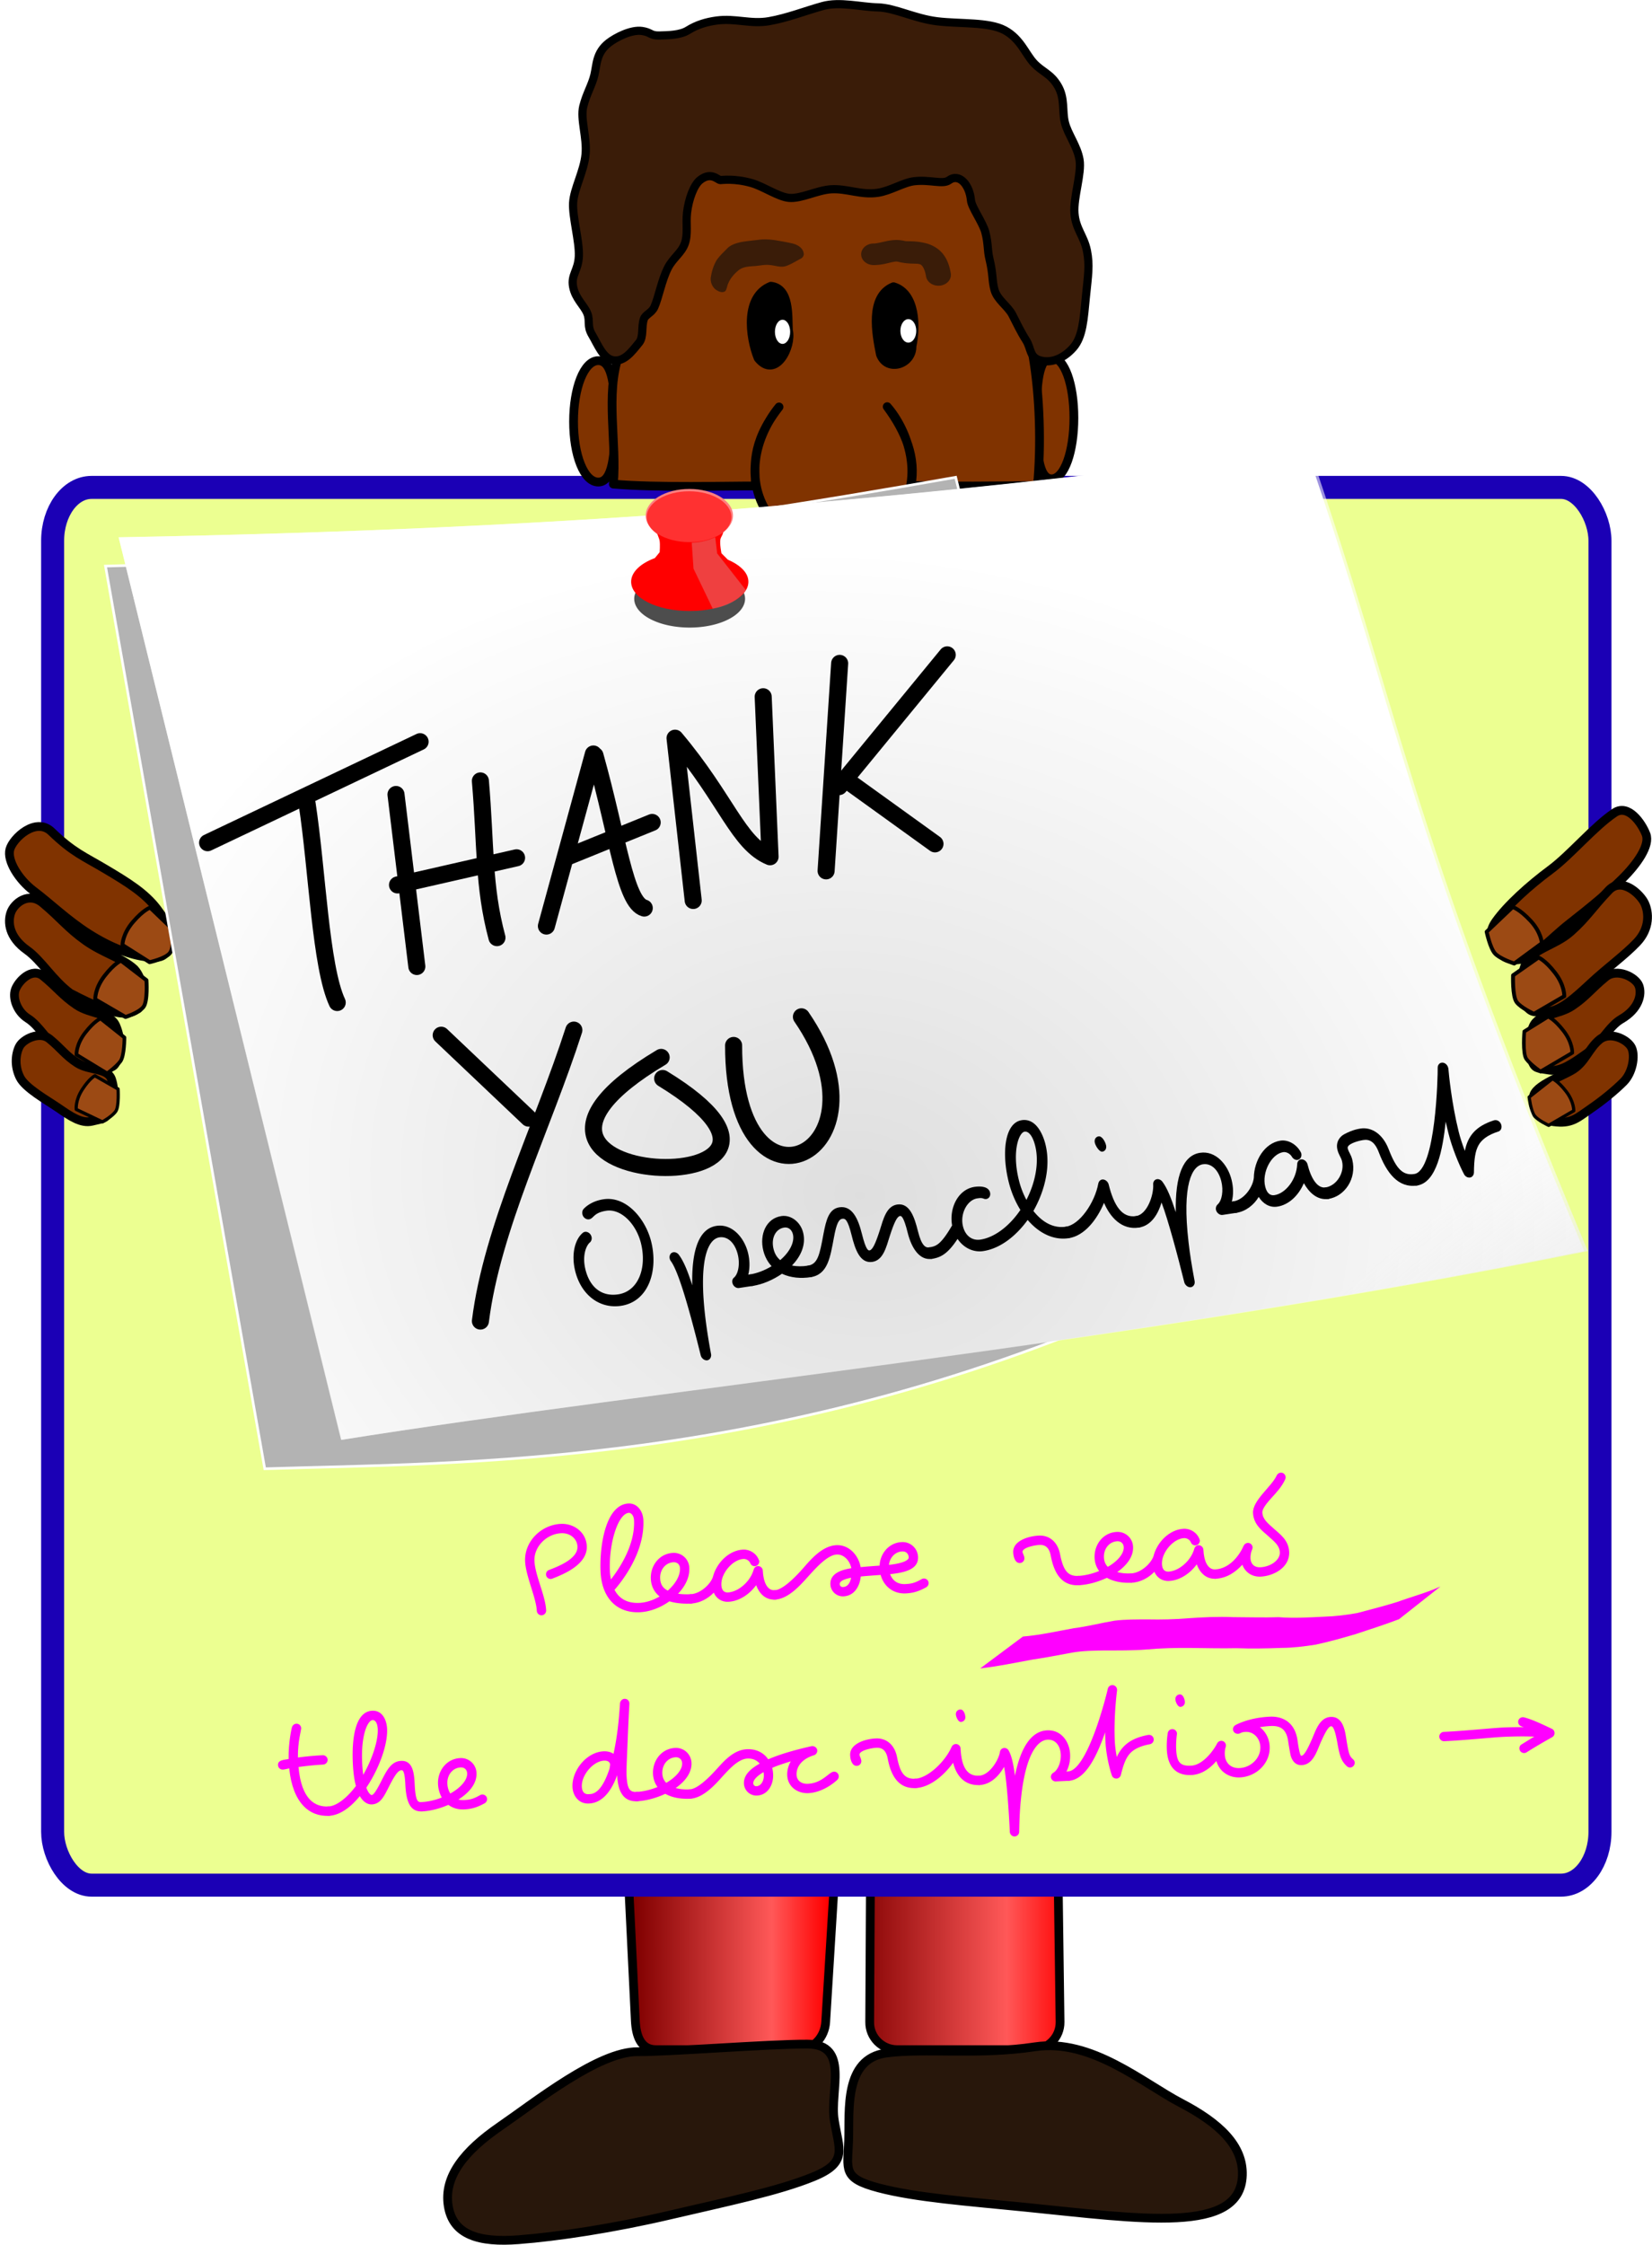
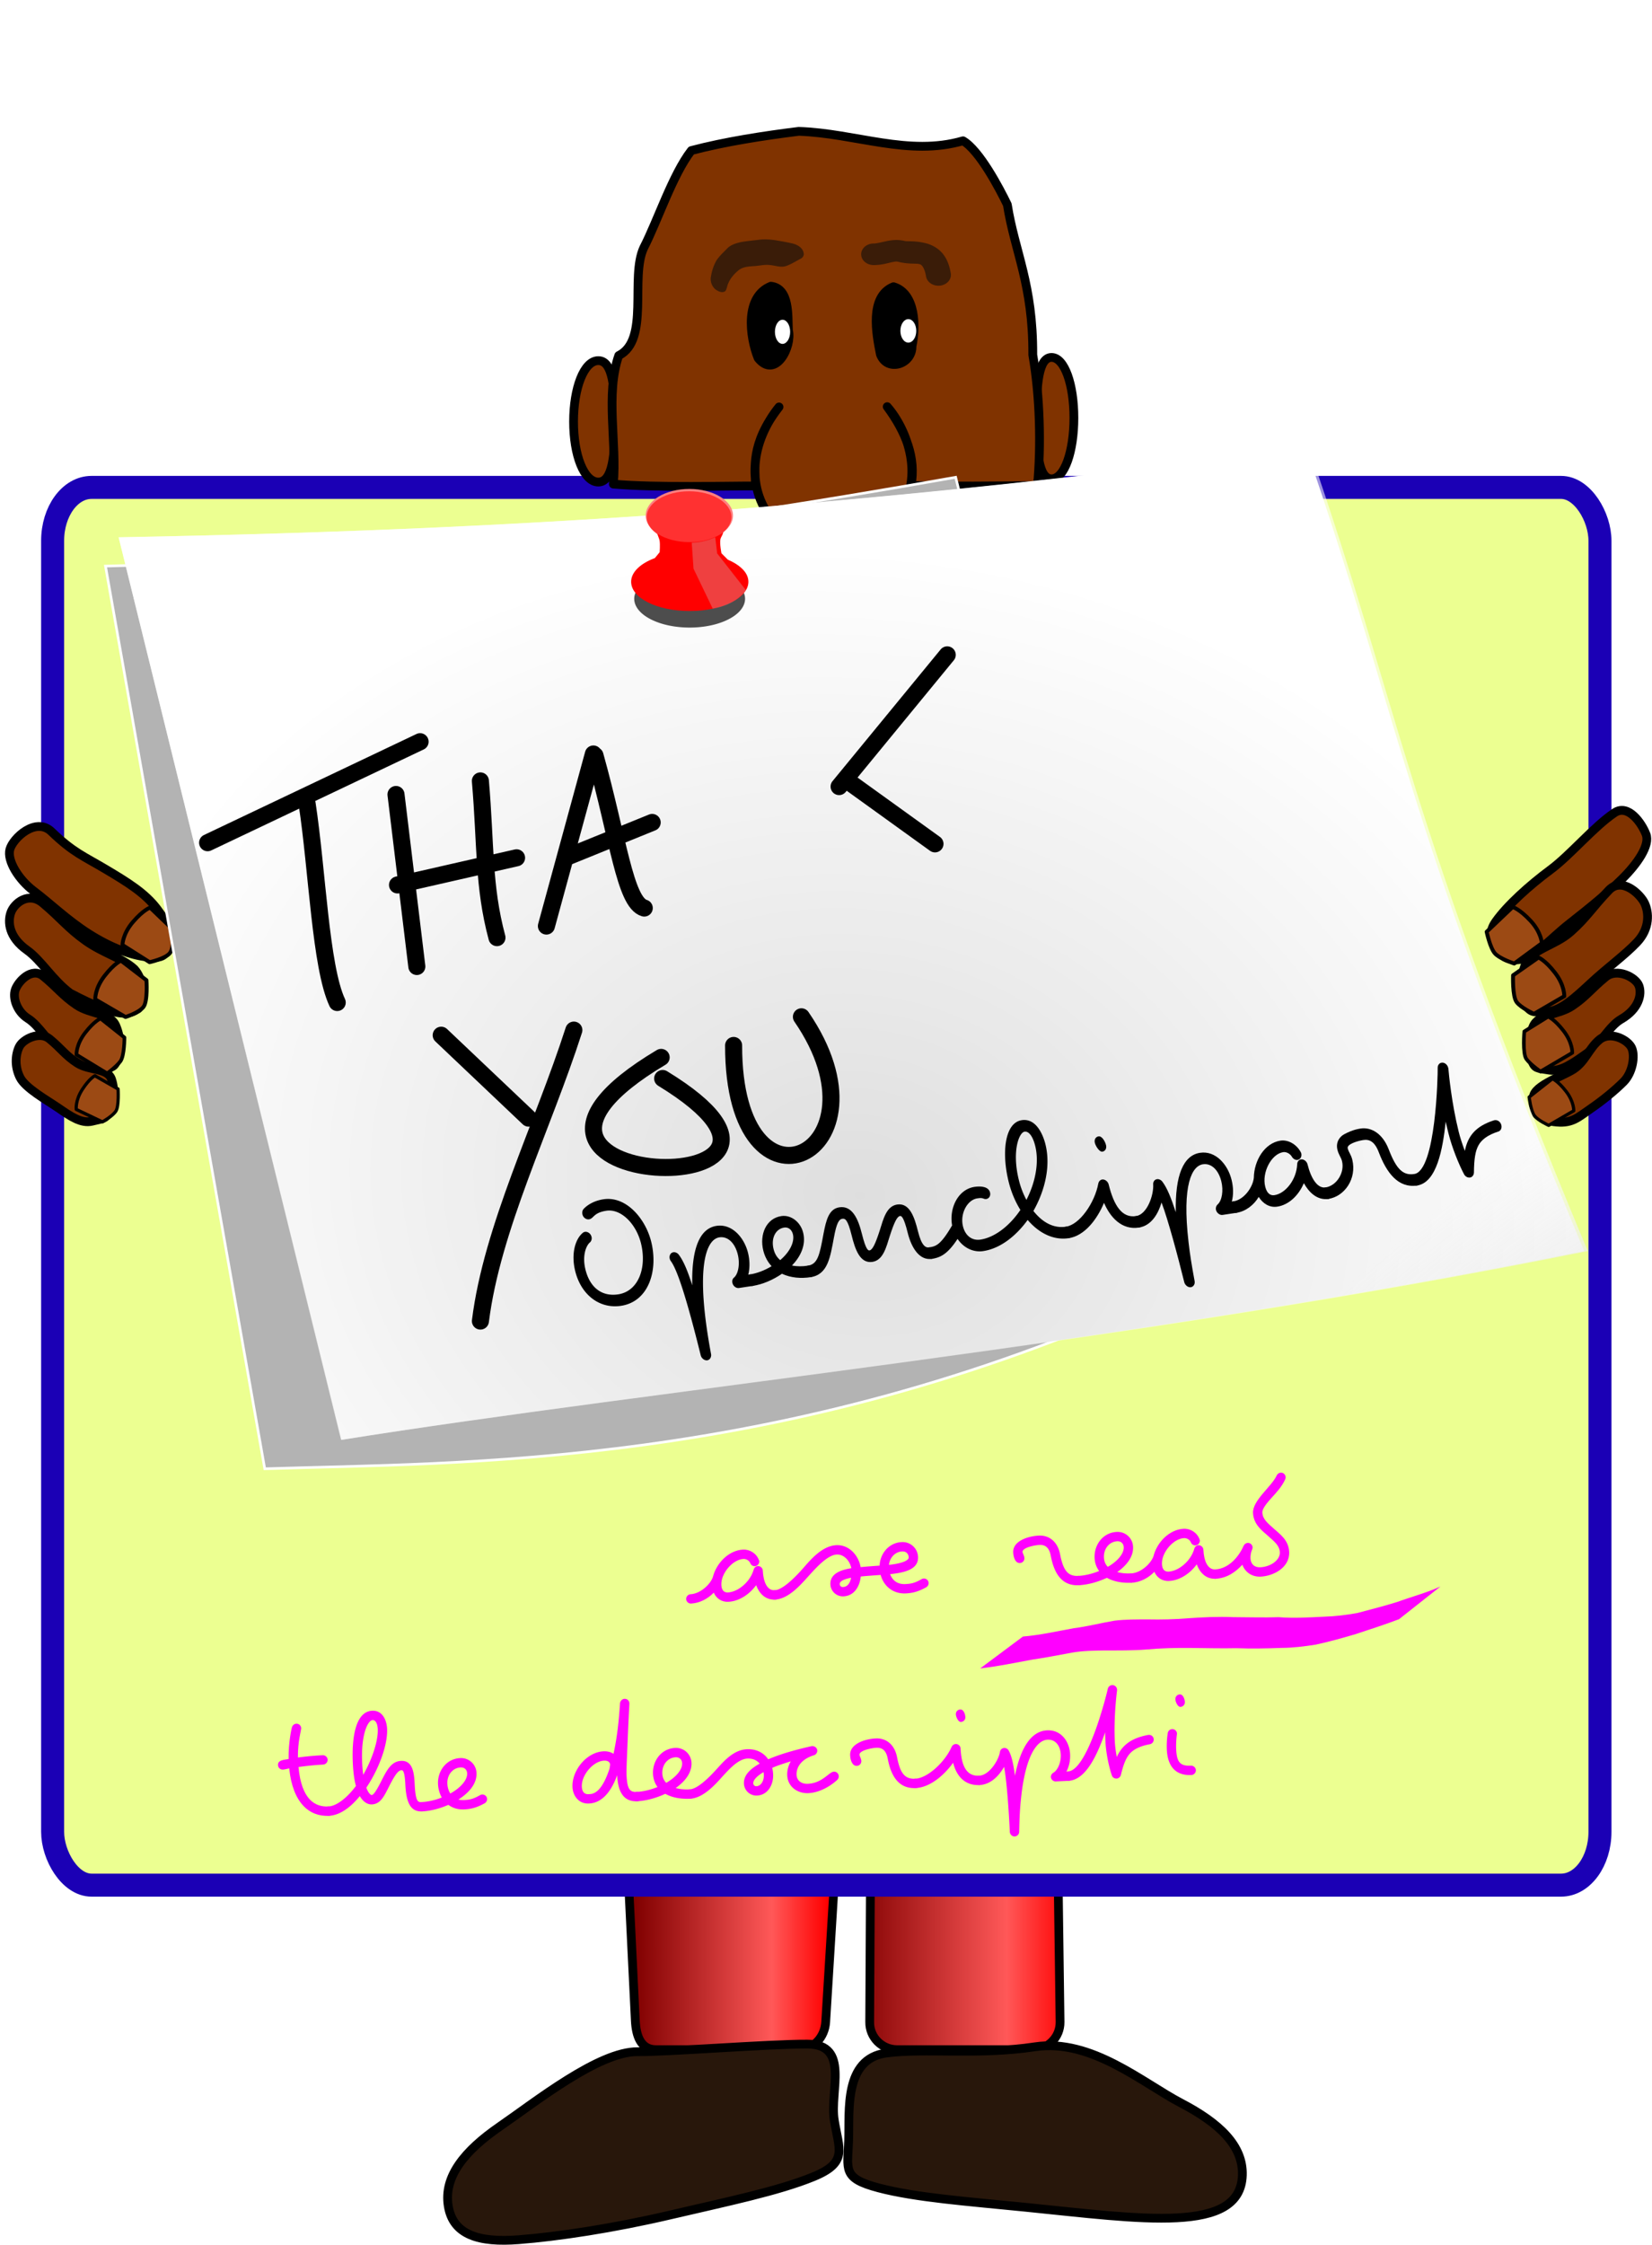
<svg xmlns="http://www.w3.org/2000/svg" xmlns:xlink="http://www.w3.org/1999/xlink" height="575.853" width="423.971" viewBox="0 0 423.971 575.853">
  <defs>
    <linearGradient id="a">
      <stop offset="0" stop-color="red" />
      <stop offset=".29" stop-color="#ff5858" />
      <stop offset="1" stop-color="maroon" />
    </linearGradient>
    <linearGradient y2="763.179" x2="145.275" y1="763.179" x1="184.661" gradientTransform="matrix(1.407 0 0 1.422 14.552 -630.776)" gradientUnits="userSpaceOnUse" id="c" xlink:href="#a" />
    <linearGradient gradientTransform="translate(-18.393 -19.602)" gradientUnits="userSpaceOnUse" y2="476.039" x2="181.312" y1="476.039" x1="230.866" id="b" xlink:href="#a" />
    <linearGradient id="i" y2="980.88" gradientUnits="userSpaceOnUse" x2="122.04" gradientTransform="translate(116.45 407.13) scale(.609)" y1="979.13" x1="124.12">
      <stop offset="0" stop-color="red" />
      <stop offset="1" stop-color="#666" />
    </linearGradient>
    <filter id="d" color-interpolation-filters="sRGB">
      <feGaussianBlur stdDeviation="1.799" />
    </filter>
    <filter id="h" color-interpolation-filters="sRGB">
      <feGaussianBlur stdDeviation=".06" />
    </filter>
    <filter id="g" height="1.492" width="1.255" y="-.246" x="-.128" color-interpolation-filters="sRGB">
      <feGaussianBlur stdDeviation=".346" />
    </filter>
    <radialGradient id="f" gradientUnits="userSpaceOnUse" cy="983.97" cx="82.428" gradientTransform="matrix(5.031 -5.295 2.841 1.377 -2810.693 -513.64)" r="30.766">
      <stop offset="0" stop-color="#ccc" />
      <stop offset="1" stop-color="#fff" stop-opacity=".57" />
    </radialGradient>
    <radialGradient id="e" gradientUnits="userSpaceOnUse" cy="1009.2" cx="87.238" gradientTransform="matrix(1.542 5.326 -6.32 .938 6464.309 -1104.611)" r="30.891">
      <stop offset="0" stop-color="#b3b3b3" />
      <stop offset="1" stop-color="#fff" />
    </radialGradient>
  </defs>
  <path d="M169.035 381.852h36.536c3.896 0 6.98 3.17 7.033 7.108l.436 32.435.436 32.436.436 32.435-2.005 32.436c-.243 3.93-3.137 7.108-7.034 7.108h-36.535c-3.897 0-5.098-3.527-5.29-7.46l-1.57-32.084.175-32.435 1.57-32.436-1.221-32.435c-.148-3.935 3.137-7.108 7.033-7.108z" fill="url(#b)" stroke="#000" stroke-width="2.25" stroke-linecap="round" stroke-linejoin="bevel" />
  <path d="M226.741 382.204l34.443-.352c3.896-.04 6.98 3.17 7.034 7.108l-.262 32.436 3.226 32.435.436 32.436.436 32.435c.053 3.938-3.137 7.108-7.034 7.108H230.23c-3.897 0-7.097-3.17-7.034-7.108l.174-32.435-1.918-32.436.175-32.435-1.918-32.083c-.235-3.931 3.137-7.069 7.033-7.109z" fill="url(#c)" stroke="#000" stroke-width="2.25" stroke-linecap="round" stroke-linejoin="bevel" />
  <rect width="397.112" height="358.569" x="13.506" y="125.036" rx="9.979" ry="13.698" fill="#ecff91" stroke="#1b00b5" stroke-width="5.904" stroke-linecap="round" stroke-linejoin="bevel" />
  <ellipse cx="-229.515" cy="83.681" rx="1.762" ry="7.121" transform="scale(-1 1)" stroke="#000" stroke-width="6" stroke-linecap="round" stroke-linejoin="bevel" />
  <ellipse ry="7.121" rx="1.762" cy="83.681" cx="-197.807" transform="scale(-1 1)" stroke="#000" stroke-width="6" stroke-linecap="round" stroke-linejoin="bevel" />
  <path d="M265.988 107.269c0 8.601.548 15.574 3.879 15.574 3.33 0 5.74-7.041 5.74-15.643 0-8.601-2.41-15.505-5.74-15.505-3.331 0-3.879 6.973-3.879 15.574zM157.848 108.09c0-8.601-.606-15.574-4.294-15.574-3.688 0-6.355 7.041-6.355 15.643 0 8.601 2.667 15.505 6.355 15.505 3.688 0 4.294-6.973 4.294-15.574z" fill="#803300" stroke="#000" stroke-width="2.25" stroke-linecap="round" stroke-linejoin="bevel" />
  <path d="M247.15 36.12c4.238 2.452 9.435 12.366 11.376 16.386 1.907 12.128 6.617 20.392 6.528 38.523 1.853 10.657 2.158 23.209 1.206 33.526-10.743.107-22.495.242-32.439-.02 1.293-7.1-1.32-13.665-6.127-20.21 4.762 5.35 10.672 18.703 1.57 29.356-9.102 10.653-21.016 10.213-29.827 1.06-8.812-9.153-6.399-21.854.496-30.343-7.492 9.59-6.065 15.97-6.043 20.272-6.644-.036-25.377.506-36.486-.483.964-10.42-2.07-23.053 1.39-32.977 8.006-3.994 2.837-19.975 6.416-27.648 3.574-6.93 7.423-18.764 12.21-24.94 8.55-2.266 18.802-3.841 27.575-4.926 14.619.49 28.175 6.495 42.154 2.423zm-49.292 37.297c-6.771 2.684-5.527 12.877-3.294 18.45 4.439 5.516 8.806-2.936 7.778-7.115-.198-3.56.433-10.733-4.484-11.335zm31.454.138c-6.268 2.506-4.409 12.19-3.359 17.37 1.773 4.612 8.221 2.545 8.097-2.106 1.078-4.882 1.01-13.542-4.738-15.264z" fill="#803300" stroke="#000" stroke-width="2.25" stroke-linecap="round" stroke-linejoin="round" />
  <path style="line-height:normal;text-indent:0;text-align:start;text-decoration-line:none;text-decoration-style:solid;text-decoration-color:#000;text-transform:none;block-progression:tb;white-space:normal;isolation:auto;mix-blend-mode:normal;solid-color:#000;solid-opacity:1" d="M229.361 61.592a9.077 9.077 0 012.882.241c.562.143 2.754-.146 5.588.63 1.416.389 2.982 1.242 4.071 2.559 1.09 1.317 1.744 2.973 2.101 5.055a3.208 2.767 0 11-6.346.81c-.26-1.514-.687-2.301-.977-2.651-.29-.35-.403-.391-.791-.498-.778-.213-2.714.1-5.457-.596-.296-.075-.724-.06-1.754.173-1.03.232-2.52.688-4.46.688a3.208 2.767 0 110-5.534c.651 0 1.545-.216 2.838-.508.647-.146 1.427-.308 2.305-.37zM195.035 61.476c-1.606.198-3.224.34-4.818.616-1.346.306-2.768.723-3.708 1.77-.938.963-1.948 1.882-2.673 3.014-.707 1.246-1.14 2.625-1.372 4.024-.257 1.175.173 2.471 1.086 3.285.687.544 1.822 1.108 2.626.463.411-.623.422-1.424.784-2.082.53-1.223 1.43-2.264 2.461-3.124 1.073-.968 2.573-1.073 3.959-1.165 1.327-.05 2.632-.424 3.965-.302 1.525.065 3.069.815 4.572.209 1.246-.468 2.374-1.19 3.548-1.804.57-.276.942-.874.784-1.495-.248-1.322-1.577-2.11-2.834-2.416-1.354-.317-2.728-.553-4.099-.79-1.412-.234-2.851-.338-4.28-.203z" color="#000" font-weight="400" font-family="sans-serif" overflow="visible" fill="#3a1c08" fill-rule="evenodd" enable-background="accumulate" />
  <path d="M43.315 242.287c-.774 2.868-1.394 3.623-5.52 3.21-4.127-.412-9.44-2.416-14.964-5.912-5.523-3.497-9.981-7.867-14.146-10.988-3.914-2.933-6.925-7.83-6.15-10.698.773-2.868 6.662-8.417 10.68-4.548 5.573 5.366 8.316 6.31 13.868 9.617 5.57 3.317 10.19 6.125 13.301 10.296 3.112 4.17 3.705 6.156 2.931 9.023zM35.504 258.753c-2.312 1.444-4.582 2.825-17.505-3.972-4.535-3.38-7.393-8.424-11.064-11.036-4.683-3.33-5.002-7.209-4.154-9.632.849-2.424 4.567-5.501 8.246-2.41 4.635 3.894 6.36 6.354 10.894 9.59 4.566 3.259 9.469 4.44 12.586 7.347 2.535 2.857 2.595 7.712.997 10.113z" fill="#803300" stroke="#000" stroke-width="2.25" stroke-linecap="round" stroke-linejoin="bevel" />
  <path d="M30.067 271.858c-.772 2.08-1.288 1.945-4.535 2.46-2.97.473-6.178-1.86-9.77-4.41-3.594-2.551-5.587-6.741-8.632-8.653-2.739-1.72-3.992-5.258-3.172-7.44.82-2.183 4.246-5.768 7.144-3.394 3.65 2.99 4.96 4.982 8.56 7.409 3.623 2.443 8.637 1.948 10.07 5.312 1.462 3.436 1.146 6.531.335 8.716z" fill="#803300" stroke="#000" stroke-width="2.25" stroke-linecap="round" stroke-linejoin="bevel" />
  <path d="M28.079 285.006c-.924 1.994-1.388 1.906-4.446 2.63-2.798.662-5.535-1.267-8.607-3.371-3.072-2.104-8.518-5.115-9.89-7.866-1.372-2.75-1.21-5.707-.232-7.8.978-2.092 5.314-4.111 7.76-2.12 3.08 2.51 4.094 4.265 7.184 6.253 3.11 2.002 7.803 1.164 8.793 4.187 1.01 3.088.408 5.992-.562 8.087z" fill="#803300" stroke="#000" stroke-width="2.25" stroke-linecap="round" stroke-linejoin="bevel" />
  <g fill="#803300" stroke="#000" stroke-width="1.591" stroke-linecap="round" stroke-linejoin="bevel">
    <path d="M115.31 533.52c-.841 1.244-2.225 2.113-4.132 1.86-2.922-.389-5.525-3.649-9.184-6.483-3.658-2.834-6.919-5.465-9.555-8.033-2.889-2.813-5.163-6.128-4.413-8.081.751-1.953 3.23-5.566 5.749-3.893 3.774 2.506 8.027 7.607 11.72 10.31 3.705 2.712 7.87 6.386 9.99 9.386 1.415 2.004.75 3.566-.175 4.934z" transform="matrix(-1.407 0 0 1.422 546.293 -515.141)" />
    <path d="M110.054 543.582c-1.064 1.233-1.17 1.357-3.948 1.21-2.541-.134-5.174-2.59-8.126-5.291-2.952-2.702-6.1-4.944-8.302-7.247-2.404-2.515-2.174-5.415-1.392-7.047.782-1.632 4.133-4.803 6.501-2.367 2.984 3.068 4.018 4.917 6.98 7.518 2.982 2.62 7.26 3.09 8.344 6.076 1.108 3.05.718 5.512-.057 7.148z" transform="matrix(-1.407 0 0 1.422 546.293 -515.141)" />
    <path d="M108.869 553.589c-.55 1.463-.916 1.368-3.224 1.73-2.112.332-4.392-1.308-6.946-3.102-2.555-1.795-3.922-4.824-6.136-6.087-3.257-1.858-3.82-4.508-3.237-6.043.583-1.536 4-3.248 6.06-1.578 2.596 2.104 3.527 3.505 6.085 5.212 2.577 1.719 6.14 1.37 7.159 3.736 1.04 2.418.815 4.595.239 6.132z" transform="matrix(-1.407 0 0 1.422 546.293 -515.141)" />
    <path d="M104.294 564.687c-2.823.254-3.934-.891-6.118-2.371s-4.417-3.274-6.048-4.885c-1.63-1.61-2.17-4.662-1.475-6.134.696-1.472 3.88-3.075 5.844-1.492 1.964 1.583 2.575 3.967 4.78 5.37 2.203 1.404 8.04 3.187 7.232 5.538-1.074 3.128-1.391 3.72-4.215 3.974z" transform="matrix(-1.407 0 0 1.422 546.293 -515.141)" />
  </g>
  <path d="M214.107 543.91c1.206 7.504 3.636 10.83-5.421 14.526-9.058 3.695-22.073 6.369-36.697 9.787-14.625 3.418-28.771 5.555-38.88 6.34-10.11.785-16.866-1.162-18.072-8.667-1.206-7.505 4.14-14.119 13.255-20.394 9.25-6.368 25.39-19.259 35.337-19.162 7.791.075 33.558-1.996 43.582-1.954 10.982.045 5.69 12.018 6.896 19.523zM217.799 549.023c-.247 7.6-1.734 9.758 7.717 12.252 9.45 2.494 22.697 3.463 37.634 4.963 14.937 1.5 28.736 3.245 38.862 2.717 10.126-.529 16.58-3.332 16.826-10.931.246-7.6-5.93-13.396-15.728-18.514-9.799-5.117-23.023-16.61-37.471-14.437-14.766 2.222-28.27.275-38.206 1.611-10.885 1.464-9.388 14.74-9.634 22.339z" fill="#28170b" stroke="#000" stroke-width="2.25" stroke-linecap="round" stroke-linejoin="bevel" />
-   <path d="M157.507 92.453c-2.728-.35-4.103-4.122-5.538-6.515-1.435-2.393-.433-3.574-1.271-5.607-.84-2.034-3.031-3.704-3.615-6.77-.583-3.068 1.321-4.074 1.475-7.865.153-3.79-1.664-10.037-1.475-13.635.19-3.598 2.78-8.102 3.195-12.446.415-4.344-1.393-9.062-.589-12.31.804-3.249 2.233-5.436 2.857-8.068.625-2.632.429-5.698 3.658-8.22 1.776-1.386 5.768-3.498 8.603-3.066 2.32.353 2.108 1.216 4.395 1.158 2.317-.059 5.39-.104 7.336-1.32 2.322-1.451 4.796-2.176 7.41-2.523 4.805-.638 8.693.987 13.406.172 4.714-.815 9.43-2.69 13.804-3.893 4.374-1.202 9.674.242 14.103.352 4.43.11 9.423 2.86 15.272 3.569 5.85.708 13.212.095 17.302 2.294 4.09 2.2 5.348 6.14 7.515 8.449 2.167 2.308 4.327 2.698 6.167 5.884 1.84 3.186 1.038 6.323 1.772 9.324.735 3.002 3.176 6.048 3.765 9.569.589 3.52-1.605 9.658-1.303 13.705.303 4.048 2.452 5.872 3.2 9.63.747 3.759.286 6.289-.268 11.845-.554 5.556-.772 10.22-3.258 13.03-2.485 2.809-5.664 4.05-8.469 3.257-2.805-.792-2.27-3.06-3.631-5.18-1.36-2.122-2.44-4.41-3.535-6.547-1.096-2.135-3.855-3.822-4.552-6.337-.696-2.514-.313-3.9-1.311-7.995-.538-2.205-.279-3.854-1.045-6.798-.656-2.524-3.523-6.366-3.69-8.186-.362-3.943-2.968-7.097-5.654-5.156-1.583 1.143-4.825-.221-8.875.231-2.824.316-6.042 2.462-9.362 2.97-4.296.658-7.896-1.134-11.98-.897-3.598.208-7.726 2.507-10.862 2.2-2.741-.268-6.539-2.924-9.569-3.791-4.368-1.25-7.636-.77-8.02-.77-.652 0-2.338-2.265-5.213 0-1.586 1.252-2.941 4.88-3.339 8.386-.322 2.845.301 5.453-.57 7.902-.862 2.428-3.042 3.691-4.342 6.254-1.629 3.21-2.403 7.672-3.475 10.033-.694 1.528-2.303 1.916-2.692 3.074-.691 2.062-.014 4.566-1.217 6.047-1.88 2.312-3.787 4.91-6.515 4.56z" fill="#3a1c08" fill-rule="evenodd" stroke="#000" stroke-width="2.1" />
  <path d="M392.774 236.187c2.806 3.009 2.932 5.781 2.932 5.781l-7.085 5.212s-3.723-1.206-4.968-2.606c-1.245-1.399-2.117-5.537-2.117-5.537l6.677-6.352s1.755.492 4.56 3.502zM399.065 249.538c2.52 3.252 2.394 6.024 2.394 6.024l-7.772 4.525s-3.354-1.517-4.467-3.024c-1.113-1.506-.902-6.863-.902-6.863l6.523-4.563s1.703.65 4.224 3.901z" fill="#9c4a14" fill-rule="evenodd" stroke="#000" stroke-linecap="round" stroke-linejoin="round" />
  <path d="M401.271 264.45c2.358 3.042 2.24 5.635 2.24 5.635l-8.164 4.801s-2.567-1.785-3.608-3.194-.541-7.084-.541-7.084l6.123-3.806s1.593.608 3.95 3.649z" fill="#9c4a14" fill-rule="evenodd" stroke="#000" stroke-width=".935" stroke-linecap="round" stroke-linejoin="round" />
  <path d="M401.91 279.967c2.085 2.69 1.98 4.983 1.98 4.983l-6.429 3.743s-2.774-1.255-3.695-2.501c-.92-1.246-1.324-4.75-1.324-4.75l5.974-4.702s1.408.537 3.494 3.227z" fill="#9c4a14" fill-rule="evenodd" stroke="#000" stroke-width=".827" stroke-linecap="round" stroke-linejoin="round" />
  <path d="M34.116 236.522c-2.678 3.124-2.688 5.9-2.688 5.9l6.97 4.412s3.995-.862 5.18-2.312c1.187-1.45.921-5.954.921-5.954l-5.973-5.735s-1.732.566-4.41 3.69zM26.837 250.345c-2.52 3.252-2.394 6.025-2.394 6.025l7.772 4.525s3.517-1.11 4.63-2.617.739-6.823.739-6.823l-6.523-5.01s-1.703.649-4.224 3.9z" fill="#9c4a14" fill-rule="evenodd" stroke="#000" stroke-linecap="round" stroke-linejoin="round" />
  <path d="M21.862 264.932c-2.357 3.041-2.24 5.634-2.24 5.634l7.88 4.802s2.363-1.704 3.404-3.113 1.03-6.106 1.03-6.106l-6.124-4.865s-1.592.607-3.95 3.648z" fill="#9c4a14" fill-rule="evenodd" stroke="#000" stroke-width=".935" stroke-linecap="round" stroke-linejoin="round" />
  <path d="M21.133 279.471c-1.856 2.853-1.562 5.13-1.562 5.13l6.716 3.199s2.662-1.48 3.476-2.798c.815-1.318.543-5.632.543-5.632l-5.958-3.404s-1.36.652-3.215 3.505z" fill="#9c4a14" fill-rule="evenodd" stroke="#000" stroke-width=".827" stroke-linecap="round" stroke-linejoin="round" />
  <path transform="translate(-458.005 -4346.771) scale(4.376)" d="M160.71 1021.3l11.922 48.055c-22.174 10.077-40.996 9.7-52.442 10.069l-9.34-52.916c19.12-.493 32.05-2.046 49.86-5.208z" fill="#b3b3b3" stroke="#fff" stroke-width=".154" filter="url(#d)" />
  <path d="M335.216 115.05c23.782 68.63 24.485 93.489 71.345 205.894-117.935 23.83-239.379 35.672-319.025 48.434l-57.09-231.54c116.866-2.159 195.907-8.954 304.771-22.79z" fill="url(#e)" />
  <path d="M335.962 115.05c23.841 68.63 24.545 93.489 71.52 205.894-118.223 23.83-239.965 35.672-319.806 48.434l-57.23-231.54c117.152-2.159 196.387-8.954 305.518-22.79z" fill="url(#f)" />
  <g fill="red">
    <path d="M123.946 84.492a3.25 1.688 0 01-3.554-1.506 3.25 1.688 0 012.887-1.851 3.25 1.688 0 013.576 1.491 3.25 1.688 0 01-2.86 1.863" transform="translate(-363.99 -208.776) scale(4.376)" fill="#4d4d4d" filter="url(#g)" />
    <path d="M176.269 127.578c-4.889.295-8.416 2.903-7.931 5.88.03.186.077.367.137.547.001.142-.004.114 0 .273.017.795.026 1.7.136 2.325.129.73.573 1.455.684 2.187.143.947 0 2.872 0 2.872l-1.23 1.504c-4.12 1.528-6.56 4.1-6.017 6.837.822 4.145 8.119 7.111 16.408 6.7h.274c8.185-.47 14.077-4.105 13.263-8.204-.397-2.003-2.373-3.704-5.196-4.923l-1.64-1.64s-.486-2.386-.274-3.556c.104-.576.544-1.073.683-1.641.17-.692.266-1.703.274-2.598v-.136c.172-.517.227-.953.136-1.505-.485-2.975-4.82-5.218-9.708-4.922z" />
    <path d="M178.02 139.042c-6.16.372-11.648-2.366-12.259-6.115-.61-3.75 3.887-7.09 10.046-7.462 6.16-.372 11.647 2.366 12.259 6.115.604 3.708-3.792 7.025-9.874 7.45" fill="#ff8080" />
    <path d="M125.72 78.97l.062.515.915 1.169c-.284.372-.711.525-1.057.58l-.608-1.265-.058-.837c.263-.008.515-.074.746-.162z" transform="matrix(8.095 0 0 8.095 -834.15 -501.462)" opacity=".56" fill="#ccc" filter="url(#h)" />
    <path d="M165.83 950.19c-1.364.082-2.58-.524-2.716-1.355-.135-.83.861-1.57 2.226-1.653 1.364-.082 2.58.524 2.716 1.355.133.821-.84 1.556-2.188 1.65" opacity=".62" fill="url(#i)" transform="translate(-547.765 -4018.805) scale(4.376)" />
  </g>
  <g fill="none" stroke="#000" stroke-linecap="round">
    <path d="M53.282 216.187l54.533-25.912" stroke-linejoin="round" stroke-width="4.376" />
    <path d="M78.81 206.132c2.61 17.017 3.444 41.88 7.734 51.05" stroke-width="4.376" />
  </g>
  <g fill="none" stroke="#000" stroke-linecap="round">
    <path d="M101.628 203.813l5.348 44.128M123.287 200.33c1.418 16.502.695 26.917 4.255 40.206M102.018 227.017l30.553-6.962" stroke-width="4.376" />
  </g>
  <path d="M140.23 237.567l12.056-44.142M152.7 193.81c5.956 21.263 7.677 37.697 12.642 39.14M146.093 219.627l21.283-8.641" fill="none" stroke="#000" stroke-width="4.376" stroke-linecap="round" />
-   <path d="M177.904 231.003l-4.66-41.632c13.253 15.707 16.215 27.042 24.384 30.416l-1.762-41.046" fill="none" stroke="#000" stroke-width="4.376" stroke-linecap="round" stroke-linejoin="round" />
-   <path d="M215.49 170.182l-3.48 53.225" fill="none" stroke="#000" stroke-width="4.376" stroke-linecap="round" />
  <path d="M243.1 167.994l-27.752 33.792M218.203 200.811l21.752 15.67" fill="none" stroke="#000" stroke-width="4.376" stroke-linecap="round" stroke-linejoin="round" />
  <path d="M147.275 264.258c-8.004 24.883-21.003 50.766-23.98 74.644M113.232 265.57l22.432 21.272M169.678 271.259c-58.56 34.898 54.266 38.339.387 5.414M188.274 268.196c-.064 47.607 41.68 27.961 17.404-7.348" fill="none" stroke="#000" stroke-width="4.376" stroke-linecap="round" />
  <g style="line-height:125%" font-weight="400" font-size="47.252" font-family="Pecita" letter-spacing="0" word-spacing="0" font-stretch="expanded">
    <path style="-inkscape-font-specification:'Pecita Expanded'" d="M151.156 312.803c1.27-.192 1.082-1.692 4.457-2.202 3.813-.576 7.669 3.426 8.884 8.336 1.568 6.334-.678 12.327-5.85 13.109-4.164.629-7.243-1.707-8.398-6.372-.863-3.486.132-6.081 1.145-6.948.378-.311.55-.898.417-1.438-.219-.884-1.022-1.374-1.68-1.274a1.152 1.152 0 00-.533.233c-2.007 1.628-3.06 5.454-1.979 9.824 1.52 6.138 6.278 9.749 11.757 8.92 7.101-1.072 9.586-9.037 7.75-16.451-1.457-5.892-6.413-11.765-12.242-10.885-3.42.517-5.047 2.393-5.217 2.622-.234.341-.288.859-.179 1.3.207.835 1.01 1.325 1.668 1.226zM171.883 322.915c.049.197.153.435.29.619 1.635 2.198 4.016 9.427 7.661 24.158.195.785.979 1.38 1.68 1.274.745-.112 1.089-.928.975-1.573-4.227-22.589-1.2-29.464 2.132-29.968 2.148-.324 3.992 1.435 4.722 4.38.583 2.358.182 4.965-.982 5.956-.377.312-.519.842-.385 1.382.219.884 1.022 1.374 1.68 1.275l3.506-.53c.701-.106 1.145-.886.95-1.672-.194-.785-.978-1.38-1.68-1.274l-.394.06c.432-1.747.396-3.728-.065-5.594-.973-3.928-4.093-7.531-8.081-6.929-4.296.65-6.441 5.761-6.229 15.254-1.199-3.74-2.213-6.185-3.44-7.834-.34-.458-.907-.728-1.39-.656-.789.12-1.132.936-.95 1.672z" />
    <path style="-inkscape-font-specification:'Pecita Expanded'" d="M203.493 316.612c.474 1.915-.708 4.487-3.264 6.656-.808-.693-1.39-1.573-1.705-2.85-.68-2.749.494-5.168 2.73-5.505 1.051-.16 1.947.52 2.239 1.699zm4.548 11.028c.702-.106 1.145-.886.95-1.671-.194-.786-.977-1.38-1.679-1.275-1.402.212-2.81.221-4.059-.049 2.137-2.207 3.672-5.19 2.87-8.43-.68-2.75-3.144-4.62-5.599-4.248-3.9.589-5.651 4.725-4.63 8.85.389 1.57 1.136 2.935 2.129 4.007-1.779 1.084-3.773 1.843-5.614 2.122-.701.106-1.145.886-.95 1.671.194.786.978 1.38 1.679 1.275 2.586-.391 5.253-1.558 7.548-3.127 2.312 1.077 4.9 1.246 7.355.875z" />
    <path style="-inkscape-font-specification:'Pecita Expanded'" d="M240.107 321.268c-.195-.785-.979-1.38-1.68-1.274-.833.126-1.9-.324-2.847-4.154-.887-3.585-2.13-7.32-5.33-6.836-2.761.417-3.542 3.693-4.483 6.688-1.107 3.427-1.863 4.968-2.608 5.08-.307.047-.913-.015-1.97-4.286-.936-3.781-2.48-7.266-5.768-6.77-2.718.41-3.408 3.317-4.084 6.832-1.004 5.5-1.49 7.763-4.032 8.147-.701.106-1.145.886-.95 1.672.194.786.978 1.38 1.68 1.274 4.47-.675 5.035-5.192 5.985-10.174.69-3.823 1.34-4.685 2.13-4.805.745-.112 1.4.145 2.409 4.22.887 3.585 2.13 7.32 5.33 6.836 2.76-.417 3.541-3.693 4.483-6.688 1.107-3.427 1.862-4.967 2.607-5.08.307-.046.914.015 1.97 4.287.997 4.026 3.095 7.173 6.207 6.703.702-.106 1.145-.886.95-1.672z" />
    <path style="-inkscape-font-specification:'Pecita Expanded'" d="M265.679 293.974c1.033 4.174.076 9.31-2.259 13.84a21.712 21.712 0 01-1.933-5.057c-1.835-7.414.02-12.227 1.466-12.446 1.009-.152 2.082 1.06 2.726 3.663zm-11.596 11.94c-.413-1.67-2.722-1.627-3.993-1.435-4.164.63-6.538 5.368-5.739 9.883-2.939 5.028-4.13 5.36-5.883 5.626-.701.106-1.145.886-.95 1.671.194.786.978 1.38 1.68 1.275 2.19-.331 4.05-1.274 6.554-5.116 1.516 2.267 4.01 3.52 6.595 3.13 4.384-.663 8.41-3.869 11.392-7.987 2.748 3.202 6.448 5.291 10.525 4.675.701-.105 1.145-.886.95-1.671-.194-.786-.978-1.38-1.68-1.275-3.2.484-6.064-1.172-8.32-4.04 2.914-5.127 4.493-11.426 3.095-17.073-.644-2.602-2.447-6.762-6.085-6.212-4.427.669-5.178 8.474-3.367 15.79.632 2.553 1.658 5.047 3.018 7.235-2.763 4.085-6.575 7.055-10.257 7.611-2.148.325-3.883-.992-4.479-3.398-.79-3.192 1.05-6.78 3.68-7.178.79-.12 1.152-.123 1.707.099.2.072.431.088.607.061.657-.1 1.169-.788.95-1.672z" />
    <path style="-inkscape-font-specification:'Pecita Expanded'" d="M281.932 291.52c-.746.112-1.157.836-.95 1.67.206.835 1.177 2.37 1.922 2.257.745-.112 1.157-.837.95-1.672-.243-.982-1.046-2.388-1.922-2.256zm11.288 21.725c-.194-.786-.978-1.38-1.68-1.275-3.594.543-5.672-2.708-7.009-8.11-.194-.785-.978-1.38-1.68-1.274-.481.073-.878.49-.976 1.014-.918 4.926-4.755 10.549-8.306 11.085-.701.106-1.145.886-.95 1.672.194.786.978 1.38 1.68 1.274 4.032-.609 7.233-4.76 9.035-9.056 1.605 3.73 4.553 7.004 8.936 6.341.701-.106 1.145-.886.95-1.671z" />
    <path style="-inkscape-font-specification:'Pecita Expanded'" d="M305.614 330.22c.657-.1 1.125-.782.974-1.574-.692-3.716-1.231-6.996-1.554-9.953-1.748-14.966.925-19.597 3.686-20.015 2.148-.324 3.993 1.435 4.722 4.38.584 2.358.183 4.965-.981 5.956-.334.305-.52.842-.386 1.382.195.786.979 1.38 1.68 1.275l3.507-.53c.701-.106 1.145-.886.95-1.672-.194-.785-.978-1.38-1.68-1.274l-.394.06c.463-1.802.396-3.728-.066-5.594-.972-3.928-4.092-7.531-8.08-6.929-4.296.65-6.442 5.761-6.23 15.254-1.266-3.832-2.212-6.185-3.439-7.834-.34-.458-.908-.728-1.39-.656-.701.106-1.037.768-.98 1.37.163 2.676-1.512 7.666-4.405 8.103-.702.106-1.145.886-.95 1.672.194.786.977 1.38 1.679 1.274 3.287-.496 5.005-3.66 5.82-6.431 1.676 4.382 4.172 13.734 5.837 20.46.158.64.89 1.394 1.68 1.275z" />
    <path style="-inkscape-font-specification:'Pecita Expanded'" d="M333.962 295.884c-.036-.147-.117-.288-.197-.429-1.136-2.018-3.274-3.122-5.158-2.837-4.033.61-6.755 5.044-6.825 9.537-.262 2.434-2.518 5.627-5.236 6.038-.701.106-1.145.886-.95 1.672.194.785.978 1.38 1.68 1.274 2.454-.37 4.505-2.005 5.765-4.08 1.051 1.675 2.738 2.795 4.754 2.49 2.981-.45 5.476-2.864 6.83-6.023 1.242 2.258 3.384 4.48 6.32 4.037.702-.106 1.145-.886.95-1.671-.194-.786-.977-1.38-1.679-1.275-2.148.325-3.773-2.384-4.648-5.92-.194-.785-.978-1.38-1.68-1.274-.57.086-.942.601-.972 1.217-.18 4.05-3.044 7.54-5.85 7.964-1.096.165-1.948-.521-2.36-2.19-.9-3.634 1.561-8.386 4.63-8.85.745-.112 1.724.35 2.193 1.146.321.563.913.932 1.483.846.789-.12 1.132-.936.95-1.672z" />
    <path style="-inkscape-font-specification:'Pecita Expanded'" d="M345.878 294.593c-.268-1.08 2.528-1.91 4.018-2.135 1.535-.232 2.912.375 3.968 3.17 1.958 5.155 4.924 9.24 9.834 8.498.701-.106 1.144-.886.95-1.671-.194-.786-.978-1.38-1.68-1.275-2.98.45-4.662-1.384-6.571-6.342-1.523-3.947-4.38-5.756-7.23-5.326-1.928.291-3.341 1.014-4.145 1.441-1.01.51-2.31 1.877-1.774 4.038.316 1.276.924 1.897 1.167 2.88.73 2.946-1.39 6.322-4.24 6.752-.701.106-1.145.886-.95 1.672.194.786.978 1.38 1.68 1.274 4.163-.629 7.355-5.186 6.14-10.096-.316-1.276-.924-1.898-1.167-2.88z" />
    <path style="-inkscape-font-specification:'Pecita Expanded'" d="M369.974 272.616c-.658.1-1.006.712-1.004 1.272.035 1.981-.455 26.454-6.022 27.295-.701.106-1.145.886-.95 1.672.194.786.978 1.38 1.68 1.274 5.084-.768 6.585-9.4 7.355-16.392.187.94.443 1.97.686 2.953.9 3.633 2.662 8.002 4.02 10.548.265.52.869.938 1.526.839.57-.086.987-.608 1.004-1.273.038-3.52.353-5.554 1.209-7.059.76-1.337 2.27-2.584 5.054-3.463.633-.197.957-.909.775-1.645-.219-.884-.978-1.38-1.68-1.274l-.175.026c-4.552 1.452-6.727 3.869-7.513 7.859-.657-1.735-1.214-3.433-1.59-4.956-1.811-7.316-2.526-14.797-2.635-16.156l-.06-.246c-.183-.736-.891-1.393-1.68-1.274z" />
  </g>
  <g style="line-height:125%;text-align:center" font-weight="400" font-size="40" font-family="Pecita" letter-spacing="0" word-spacing="0" text-anchor="middle" font-stretch="expanded" fill="#f0f">
-     <path style="-inkscape-font-specification:'Pecita Expanded';text-align:center" d="M137.162 400.457c-.172-3.636 3.075-6.953 6.871-7.132 2.238-.106 4.07 1.37 4.166 3.407.155 3.276-5.358 5.259-7.324 6.032-.472.183-.77.637-.746 1.157.034.719.656 1.17 1.255 1.142.12-.006.278-.053.396-.099 2.556-1.002 9.045-3.51 8.816-8.346-.168-3.556-3.32-5.85-6.676-5.69-4.994.235-9.399 4.488-9.155 9.642.177 3.756 2.843 9.316 3.002 12.673.03.639.616 1.172 1.255 1.142.64-.03 1.172-.616 1.142-1.256-.181-3.835-2.826-8.956-3.002-12.672zM174.51 402.296c.086 1.838-1.094 3.976-3.132 5.754-1.191-.624-1.874-1.513-1.95-3.111-.105-2.238 1.37-4.07 3.408-4.166.959-.045 1.628.564 1.674 1.523zm-11.792-12.257c.294 6.233-3.703 12.308-5.932 15.137-.11-.636-.222-1.311-.256-2.03-.335-7.072 2.058-14.914 4.895-15.048.32-.015 1.219.383 1.293 1.94zm1.513 23.555c2.637-.125 5.35-1.214 7.557-2.8 1.706.52 3.675.667 5.553.578.64-.03 1.172-.616 1.142-1.255-.03-.64-.616-1.172-1.255-1.142-1.079.05-2.201.024-3.21-.129 1.831-1.928 3.006-4.186 2.889-6.663a3.961 3.961 0 00-4.185-3.807c-3.556.168-5.85 3.32-5.69 6.676.092 1.958.965 3.478 2.254 4.499-1.636.958-3.49 1.566-5.168 1.645-3.196.151-5.218-1.115-6.405-3.341 1.748-2.005 7.8-9.499 7.402-17.93-.115-2.437-1.726-4.323-3.804-4.225-5.953.282-7.487 11.046-7.179 17.559.304 6.433 3.946 10.625 10.1 10.335z" />
    <path style="-inkscape-font-specification:'Pecita Expanded';text-align:center" d="M194.852 400.533c-.006-.12-.051-.237-.097-.355-.64-1.692-2.331-2.733-4.05-2.652-3.675.174-6.882 3.489-7.755 7.054-.67 1.914-3.242 4.278-5.719 4.395-.64.03-1.172.616-1.142 1.255.03.64.616 1.172 1.255 1.142 2.238-.106 4.346-1.246 5.835-2.798.627 1.411 1.917 2.432 3.755 2.345 2.717-.129 5.358-1.855 7.126-4.261.69 1.89 2.183 3.82 4.86 3.694.64-.03 1.172-.616 1.142-1.255-.03-.64-.616-1.172-1.255-1.142-1.958.093-2.906-2.185-3.042-5.062-.03-.64-.616-1.172-1.256-1.142-.52.025-.942.405-1.079.892-.89 3.206-4.053 5.758-6.61 5.879-.999.047-1.628-.564-1.692-1.923-.14-2.956 2.894-6.544 5.69-6.676.68-.032 1.462.412 1.734 1.08.182.471.639.81 1.158.786.72-.034 1.17-.656 1.142-1.256z" />
    <path style="-inkscape-font-specification:'Pecita Expanded';text-align:center" d="M215.513 406.365c-.023-.48.466-1.144 2.927-1.62-.326 1.577-1.051 2.332-2.09 2.38-.48.024-.814-.281-.837-.76zm17.697-6.844c.032.68-1.25 1.501-5.075 1.922.23-1.893 1.603-3.36 3.4-3.444.96-.046 1.63.563 1.675 1.522zm3.86 5.424c-.16.008-.358.057-.514.145-1.832 1.047-2.746 1.21-4.224 1.28-1.958.093-3.285-.885-3.884-2.539 3.107-.347 7.321-.987 7.159-4.423a3.961 3.961 0 00-4.184-3.807c-3.317.157-5.548 2.946-5.682 6.035-1.596.116-3.312.237-4.867.39-.497-2.9-2.876-5.79-6.233-5.631-3.995.188-7.159 4.422-8.948 6.39-1.98 2.175-4.886 5.075-6.924 5.172-.639.03-1.172.616-1.142 1.255.03.64.616 1.172 1.256 1.142 3.556-.168 6.74-3.963 8.567-5.971 2.018-2.218 4.907-5.478 7.305-5.591 1.718-.081 3.312 1.445 3.73 3.508-2.465.396-5.505 1.301-5.37 4.178a3.21 3.21 0 003.348 3.045c2.837-.134 4.2-2.641 4.445-5.095 1.594-.156 3.39-.28 5.106-.402.777 2.887 3.195 4.895 6.431 4.742 1.718-.081 3.184-.43 5.252-1.57.39-.219.65-.671.628-1.11-.034-.72-.656-1.171-1.255-1.143zM262.902 399.72c-.028-.6-.462-1.3-.475-1.58-.053-1.118 3.08-1.747 4.32-1.805 1.398-.067 2.507.522 2.936 2.824.802 4.247 2.688 7.722 7.163 7.51.639-.03 1.172-.616 1.142-1.255-.03-.64-.616-1.172-1.256-1.142-2.717.128-3.873-1.459-4.667-5.546-.634-3.254-2.835-4.912-5.432-4.789-2.916.138-6.74 1.44-6.603 4.317.062 1.318.571 2.776 1.73 2.721.72-.034 1.17-.656 1.142-1.255z" />
    <path style="-inkscape-font-specification:'Pecita Expanded';text-align:center" d="M288.395 396.913c.074 1.558-1.436 3.512-4.087 5.039-.59-.613-.945-1.357-.994-2.396-.106-2.238 1.37-4.07 3.407-4.166.96-.045 1.629.564 1.674 1.523zm2.032 9.114c.64-.03 1.173-.616 1.142-1.255-.03-.64-.616-1.172-1.255-1.142-1.278.06-2.525-.04-3.58-.351 2.287-1.59 4.183-3.842 4.058-6.48a3.961 3.961 0 00-4.184-3.806c-3.556.168-5.85 3.32-5.691 6.676.06 1.279.474 2.42 1.16 3.35-1.769.724-3.67 1.174-5.348 1.253-.639.03-1.172.616-1.142 1.255.03.64.616 1.173 1.256 1.142 2.357-.111 4.926-.833 7.238-1.903 1.85 1.033 4.109 1.367 6.346 1.261z" />
    <path style="-inkscape-font-specification:'Pecita Expanded';text-align:center" d="M307.929 395.189c-.006-.12-.051-.238-.097-.356-.64-1.691-2.332-2.733-4.05-2.652-3.675.174-6.883 3.49-7.755 7.054-.67 1.914-3.242 4.278-5.72 4.395-.638.03-1.171.616-1.141 1.256.03.639.616 1.172 1.255 1.142 2.238-.106 4.346-1.247 5.835-2.799.627 1.412 1.917 2.432 3.754 2.345 2.717-.128 5.359-1.855 7.127-4.26.69 1.889 2.183 3.82 4.86 3.694.64-.03 1.172-.616 1.142-1.255-.03-.64-.616-1.173-1.255-1.142-1.958.092-2.907-2.186-3.043-5.062-.03-.64-.616-1.173-1.255-1.142-.52.024-.942.404-1.079.891-.89 3.206-4.053 5.758-6.61 5.88-.999.046-1.628-.565-1.692-1.923-.14-2.957 2.894-6.544 5.69-6.676.68-.032 1.462.411 1.734 1.08.182.471.639.81 1.158.785.72-.034 1.17-.656 1.142-1.255z" />
    <path style="-inkscape-font-specification:'Pecita Expanded';text-align:center" d="M320.215 395.81c-.44.02-.866.32-1.047.73-1.01 2.37-3.566 5.895-7.322 6.072-.639.03-1.172.616-1.142 1.256.03.639.616 1.172 1.256 1.142 3.076-.146 5.354-1.935 6.877-3.609.736 2.007 2.552 3.163 4.71 3.061 3.276-.155 7.499-2.317 7.308-6.352-.144-3.037-2.377-4.533-3.841-5.865-1.59-1.447-2.96-2.463-3.043-4.221-.028-.6.366-1.58 2.27-3.672 1.141-1.255 2.782-2.974 3.612-4.896.073-.163.103-.365.096-.525-.029-.599-.537-1.176-1.256-1.142-.44.021-.866.322-1.046.73-1.269 2.824-6.226 6.382-6.073 9.618.143 3.037 2.502 4.647 3.841 5.865 1.716 1.56 2.96 2.463 3.043 4.221.092 1.958-2.308 3.713-5.025 3.842-1.478.07-2.44-.806-2.51-2.284-.038-.8.16-1.69.413-2.262.073-.164.143-.368.134-.567-.028-.6-.536-1.176-1.255-1.142zM74.223 453.648c.904 8.967 5.232 12.407 10.146 12.174.64-.03 1.172-.616 1.142-1.255-.03-.64-.616-1.172-1.255-1.142-3.356.159-6.889-1.717-7.647-10.13 1.91-.25 4.14-.516 6.338-.62.64-.03 1.172-.616 1.142-1.256-.03-.639-.616-1.172-1.256-1.142-2.237.106-4.429.33-6.38.582-.038-4.203.87-7.009.846-7.528-.028-.6-.536-1.176-1.255-1.142-.48.023-.944.365-1.119.894-.034.122-.941 3.808-.855 8.17-1.231.218-2.791.251-2.73 1.57.035.72.657 1.17 1.256 1.142.52-.025 1.031-.209 1.627-.317z" />
    <path style="-inkscape-font-specification:'Pecita Expanded';text-align:center" d="M96.947 443.604c.134 2.837-1.363 7.593-3.732 11.709a36.344 36.344 0 01-.267-3.11c-.336-7.113 1.408-10.88 2.687-10.94.52-.024 1.225.503 1.312 2.34zm-2.936 14.995c3.145-4.634 5.531-10.913 5.333-15.109-.102-2.157-1.146-4.75-3.823-4.624-4.315.204-5.276 6.977-4.97 13.45.113 2.397.36 4.227.797 5.848-2.298 3.072-4.962 5.16-7.08 5.26-.639.03-1.172.616-1.142 1.256.03.639.616 1.172 1.256 1.142 2.996-.142 5.697-2.312 7.97-5.062.7 1.248 1.785 2.198 3.104 2.136 2.357-.112 3.25-2.397 4.608-5.024 1.54-2.996 2.267-3.71 2.986-3.745.28-.013.805.082.97 3.559.222 4.714 1.298 7.146 4.335 7.003.64-.03 1.172-.616 1.142-1.256-.03-.639-.616-1.172-1.255-1.142l-.08.004c-.88.042-1.522-.008-1.745-4.723-.138-2.917-.563-5.98-3.48-5.842-2.477.117-3.616 2.293-5.008 5.042-1.574 3.118-2.147 3.706-2.587 3.726-.04.002-.732-.245-1.33-1.899z" />
    <path style="-inkscape-font-specification:'Pecita Expanded';text-align:center" d="M119.891 454.933c.076 1.598-1.511 3.595-4.32 5.17-.432-.66-.713-1.528-.76-2.527-.106-2.238 1.369-4.07 3.407-4.166.959-.045 1.628.564 1.673 1.523zm3.86 5.424c-.159.007-.357.057-.513.144-1.832 1.048-2.746 1.211-4.224 1.281a4.85 4.85 0 01-1.368-.135c2.565-1.643 4.779-3.95 4.643-6.827a3.961 3.961 0 00-4.185-3.807c-3.556.168-5.85 3.32-5.69 6.676a7.807 7.807 0 00.963 3.439c-1.73.682-3.553 1.089-5.151 1.164-.64.03-1.172.616-1.142 1.255.03.64.616 1.173 1.255 1.142 2.198-.103 4.57-.736 6.728-1.68 1.12.829 2.502 1.244 4.06 1.17 1.718-.08 3.183-.43 5.252-1.57.39-.218.649-.67.628-1.11-.034-.72-.656-1.17-1.255-1.142zM160.271 435.805c-.6.029-1.094.573-1.148 1.136-.352 5.262-.783 8.847-1.67 12.973-.743-.485-1.633-.683-2.552-.64-4.395.208-8.175 4.951-7.975 9.187.105 2.237 1.606 4.329 4.203 4.206 1.478-.07 4.856-.63 7.265-7.271l.005.12c.172 3.636 1.32 6.745 5.116 6.566.64-.03 1.172-.616 1.142-1.256-.03-.64-.616-1.172-1.255-1.142-1.798.085-2.437-.726-2.605-4.282-.051-1.078.064-3.727.14-5.492.121-2.529.258-6.42.405-9.23.1-2.127.194-3.533.186-3.693-.034-.719-.578-1.214-1.257-1.182zm-5.257 15.866c1.079-.05 1.543.448 1.571 1.047.008.16-.131.607-.118.887-1.992 6.14-4.093 6.6-5.132 6.65l-.32.015c-.998.047-1.628-.564-1.692-1.923-.14-2.956 2.894-6.544 5.691-6.676z" />
    <path style="-inkscape-font-specification:'Pecita Expanded';text-align:center" d="M175.064 452.325c.074 1.559-1.436 3.512-4.086 5.039-.59-.613-.946-1.357-.995-2.396-.105-2.237 1.37-4.069 3.408-4.165.958-.046 1.628.563 1.673 1.522zm2.033 9.115c.64-.03 1.172-.616 1.142-1.256-.03-.639-.616-1.172-1.255-1.142-1.279.06-2.525-.04-3.581-.351 2.287-1.59 4.183-3.842 4.059-6.479a3.961 3.961 0 00-4.185-3.807c-3.556.168-5.85 3.32-5.69 6.677.06 1.278.474 2.42 1.158 3.349-1.767.724-3.668 1.174-5.346 1.253-.64.03-1.173.616-1.142 1.256.03.639.616 1.172 1.255 1.142 2.357-.112 4.926-.834 7.238-1.904 1.851 1.034 4.11 1.367 6.347 1.262z" />
    <path style="-inkscape-font-specification:'Pecita Expanded';text-align:center" d="M193.321 457.47c-.032-.68.68-1.715 2.629-2.848.051.238.062.478.074.717.077 1.638-.827 2.842-1.866 2.892-.48.022-.814-.282-.837-.762zm20.683-2.98c-1.239.058-2.905 2.94-6.66 3.117-1.719.082-2.845-.866-2.91-2.265-.108-2.277 1.603-4.2 4.445-5.055.514-.145.89-.683.865-1.202-.036-.76-.736-1.167-1.296-1.14l-.16.007c-3.407.762-7.719 1.887-11.133 3.37-1.162-1.708-3.13-2.696-5.448-2.586-3.476.164-5.94 3.084-7.806 5.134-1.98 2.176-4.886 5.076-6.924 5.173-.639.03-1.172.616-1.142 1.255.03.64.616 1.172 1.256 1.142 3.556-.168 6.74-3.963 8.567-5.971 1.942-2.134 4.045-4.236 6.162-4.336 1.399-.066 2.424.446 3.145 1.293-2.145 1.223-4.153 2.8-4.041 5.157a3.21 3.21 0 003.347 3.045c2.957-.14 4.261-3.045 4.15-5.402a8.347 8.347 0 00-.241-1.71c1.452-.63 3.07-1.147 4.767-1.667-.592 1.029-.973 2.288-.911 3.607.142 2.996 2.744 4.675 5.42 4.549 4.156-.197 7.409-3.394 7.447-3.436.268-.253.371-.618.356-.938a1.203 1.203 0 00-1.255-1.142zM221.054 451.754c-.028-.6-.462-1.3-.475-1.58-.053-1.119 3.081-1.747 4.32-1.806 1.398-.066 2.507.522 2.936 2.825.802 4.247 2.688 7.722 7.163 7.51.64-.03 1.172-.616 1.142-1.255-.03-.64-.616-1.173-1.255-1.142-2.717.128-3.874-1.46-4.668-5.546-.634-3.254-2.835-4.912-5.432-4.79-2.916.139-6.74 1.44-6.603 4.318.062 1.318.571 2.776 1.73 2.72.72-.033 1.17-.655 1.142-1.254z" />
    <path style="-inkscape-font-specification:'Pecita Expanded';text-align:center" d="M246.456 438.54a1.179 1.179 0 00-1.142 1.255c.032.68.613 1.973 1.293 1.941a1.179 1.179 0 001.142-1.255c-.038-.8-.494-1.98-1.293-1.941zm6.062 18.134c-.03-.64-.616-1.173-1.255-1.142-3.276.154-4.527-2.59-4.735-6.985-.03-.639-.616-1.172-1.255-1.142-.44.021-.866.322-1.047.73-1.7 3.845-6.108 8.018-9.345 8.17-.639.031-1.172.617-1.142 1.256.03.64.616 1.172 1.256 1.142 3.676-.174 7.255-3.226 9.623-6.501.747 3.088 2.763 5.916 6.758 5.727.64-.03 1.173-.616 1.142-1.255z" />
    <path style="-inkscape-font-specification:'Pecita Expanded';text-align:center" d="M260.415 471.117c.6-.028 1.136-.534 1.146-1.176.058-3.006.173-5.654.422-8.028 1.153-12.028 4.353-15.503 6.87-15.622 1.958-.093 3.272 1.447 3.385 3.844.09 1.918-.734 3.96-1.942 4.657-.35.217-.611.63-.59 1.07.03.639.616 1.171 1.255 1.141l3.196-.15c.64-.031 1.172-.617 1.142-1.256-.03-.64-.616-1.172-1.255-1.142l-.36.017c.735-1.396 1.023-2.932.951-4.45-.15-3.196-2.26-6.3-5.896-6.128-3.915.185-6.734 4.082-8.26 11.642-.428-3.143-.84-5.086-1.627-6.49a1.252 1.252 0 00-1.111-.628c-.64.03-1.056.53-1.114 1.014-.34 2.138-2.72 5.975-5.358 6.1-.639.03-1.172.615-1.142 1.255.03.639.616 1.172 1.256 1.142 2.996-.142 5.086-2.523 6.307-4.663.69 3.611 1.211 11.235 1.47 16.709.025.52.536 1.176 1.255 1.142z" />
    <path style="-inkscape-font-specification:'Pecita Expanded';text-align:center" d="M285.423 432.293a1.22 1.22 0 00-1.117.934c-.326 1.577-5.175 20.987-10.25 21.227-.639.03-1.172.616-1.142 1.256.03.639.616 1.172 1.256 1.142 4.635-.22 7.52-6.963 9.462-12.461-.004.761.036 1.6.073 2.4.14 2.956.911 6.563 1.653 8.69.14.435.599.813 1.198.785.52-.024.982-.407 1.117-.934.669-2.794 1.314-4.387 2.342-5.516.914-1.005 2.474-1.88 5.094-2.363a1.208 1.208 0 00.983-1.248c-.034-.72-.617-1.172-1.256-1.142l-.16.007c-4.286.804-6.646 2.557-8.061 5.667-.268-1.429-.454-2.822-.512-4.06-.282-5.953.436-11.954.585-13.042l-.01-.2c-.028-.6-.536-1.176-1.255-1.142zM302.79 434.676a1.179 1.179 0 00-1.143 1.255c.032.68.614 1.973 1.293 1.941a1.179 1.179 0 001.142-1.255c-.038-.8-.494-1.98-1.293-1.941zm-1.983 8.903c-.56.027-1.02.449-1.113 1.014a21.847 21.847 0 00-.24 4.256c.186 3.916 1.96 6.715 6.315 6.51.64-.031 1.172-.617 1.142-1.256-.03-.64-.616-1.172-1.255-1.142-2.837.134-3.65-.949-3.804-4.225-.034-.72-.028-2.282.182-3.773-.004-.08.032-.162.029-.242-.029-.6-.537-1.176-1.256-1.142z" />
-     <path style="-inkscape-font-specification:'Pecita Expanded';text-align:center" d="M347.672 452.176a1.151 1.151 0 00-.4-.822c-.962-.875-1.107-1.39-1.66-4.647-.337-2.026-.665-6.415-4.1-6.253-2.917.138-3.912 3.669-4.816 5.714-1.23 2.78-2.043 4.22-2.723 4.253-.44.02-.876-3.282-.993-4.078-.699-4.612-3.893-6.103-7.09-5.952-5.433.257-8.632 2.05-8.866 2.181-.388.26-.61.67-.59 1.07.036.759.696 1.168 1.295 1.14.68-.032.66-.432 1.939-.492 2.038-.097 3.68 1.588 3.785 3.825.134 2.837-2.352 5.317-5.348 5.459-2.158.102-3.664-1.269-3.766-3.426-.034-.72.015-1.363.227-1.973.032-.162.066-.284.059-.444-.028-.599-.536-1.176-1.255-1.142-.44.021-.866.322-1.047.73-.326.737-3.185 5.477-6.661 5.641-.64.03-1.172.616-1.142 1.256.03.64.616 1.172 1.255 1.142 2.797-.132 4.955-1.916 6.398-3.586.766 2.647 3.168 4.335 6.045 4.199 4.195-.198 7.838-3.614 7.632-7.97-.094-1.997-1.018-3.755-2.515-4.926a26.12 26.12 0 012.67-.286c2.397-.114 4.11.566 4.589 3.907a81.7 81.7 0 00.554 3.258c.213 1.111.941 2.959 2.939 2.864 2.916-.138 3.875-3.587 4.815-5.713 1.194-2.7 2.043-4.222 2.723-4.254.559-.026 1.059 1.232 1.604 4.29.547 3.097.896 4.562 2.445 5.97.25.229.536.336.856.32.639-.03 1.172-.615 1.142-1.255zM389.621 441.784c.025.52.407.982.934 1.117.124.075.326.105.49.177-1.603-.004-3.405.001-5.362.094-2.877.136-9.61.854-15.165 1.117-.639.03-1.172.616-1.142 1.255.03.64.616 1.172 1.256 1.142 5.633-.266 12.447-.989 15.164-1.117 3.156-.15 5.84-.156 7.966-.056-1.208.698-2.335 1.432-3.27 1.996-.39.22-.57.628-.55 1.068.035.719.657 1.17 1.256 1.142.2-.01.397-.06.592-.189 1.749-1.123 4.437-2.692 6.544-3.873 0 0 .04-.002.078-.044.31-.214.573-.587.55-1.067-.02-.44-.281-.867-.69-1.048-2.252-1.055-5.081-2.443-7.187-2.944-.122-.035-.202-.03-.322-.025-.599.028-1.176.536-1.142 1.255z" />
  </g>
  <path d="M262.526 419.833c4.39-.368 8.713-1.352 13.045-2.137 3.522-.444 6.958-1.343 10.452-1.936 2.833-.351 5.694-.316 8.543-.326 3.47.07 6.915-.006 10.372-.294 3.837-.27 7.707-.446 11.554-.285 3.886.008 7.762.146 11.65.011 3.897.297 7.791.069 11.686-.129 2.882-.086 5.757-.438 8.591-.962 3.39-.92 6.801-1.757 10.153-2.81 3.696-1.344 7.534-2.349 11.118-3.98l-10.646 8.4c-3.67 1.405-7.424 2.585-11.15 3.83-3.406 1.004-6.833 1.97-10.307 2.71-2.876.436-5.76.811-8.675.82-3.886.156-7.767.22-11.655.077-3.904.086-7.805-.032-11.71-.06-3.826-.038-7.662.049-11.473.405-3.48.27-6.963.234-10.452.234-2.83.043-5.676.068-8.472.552-3.418.622-6.823 1.31-10.264 1.805-4.427.817-8.842 1.743-13.32 2.247l10.96-8.172z" style="isolation:auto;mix-blend-mode:normal;solid-color:#000;solid-opacity:1" color="#000" overflow="visible" fill="#f0f" enable-background="accumulate" />
  <ellipse ry="3.095" rx="1.954" cy="85.124" cx="200.831" style="isolation:auto;mix-blend-mode:normal;solid-color:#000;solid-opacity:1" color="#000" overflow="visible" fill="#fff" enable-background="accumulate" />
  <ellipse ry="3.013" rx="2.036" cy="84.88" cx="233.115" style="isolation:auto;mix-blend-mode:normal;solid-color:#000;solid-opacity:1" color="#000" overflow="visible" fill="#fff" enable-background="accumulate" />
</svg>